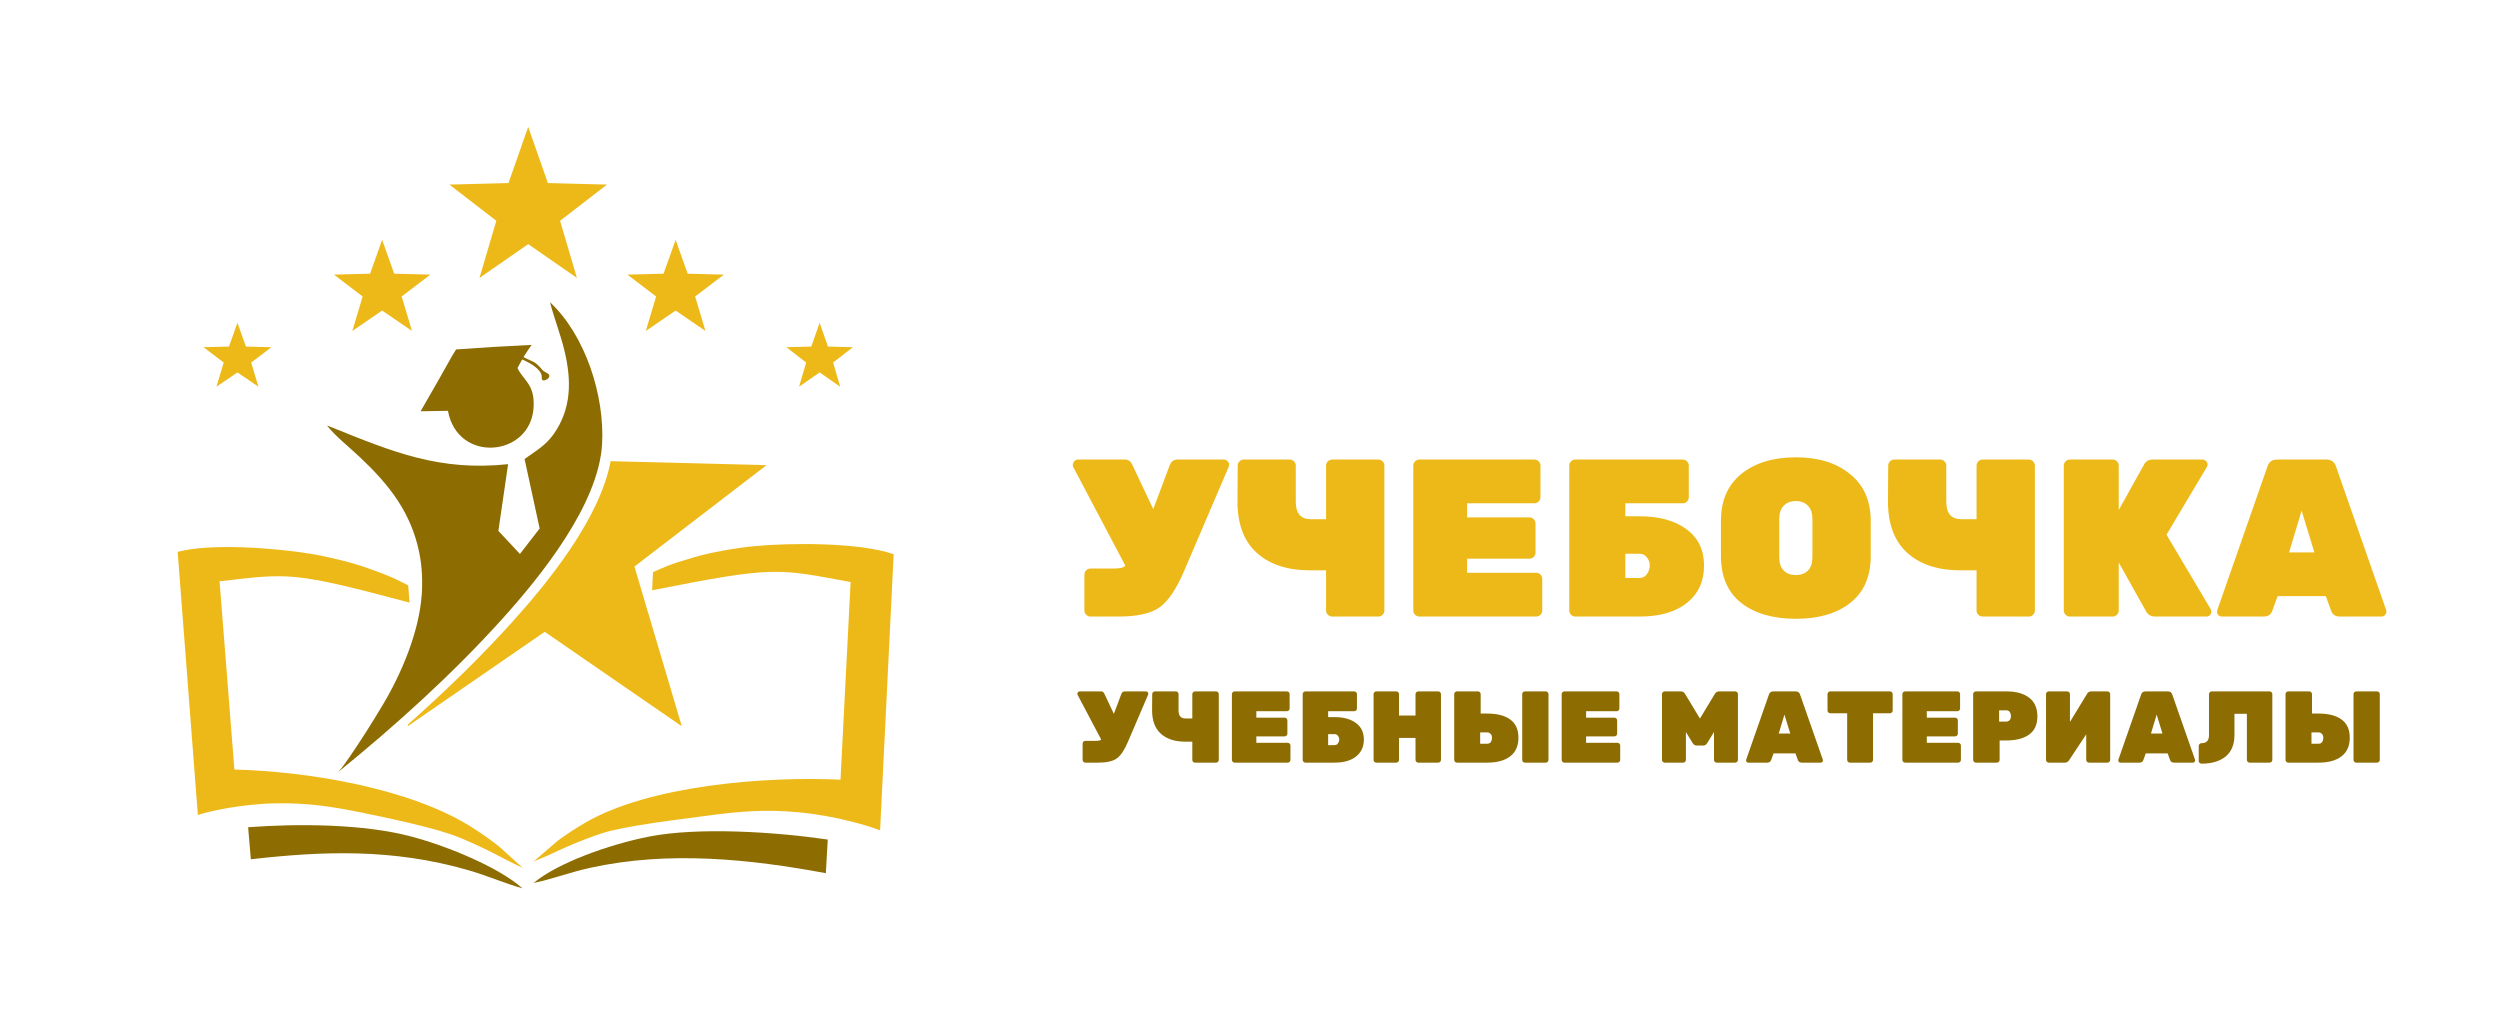
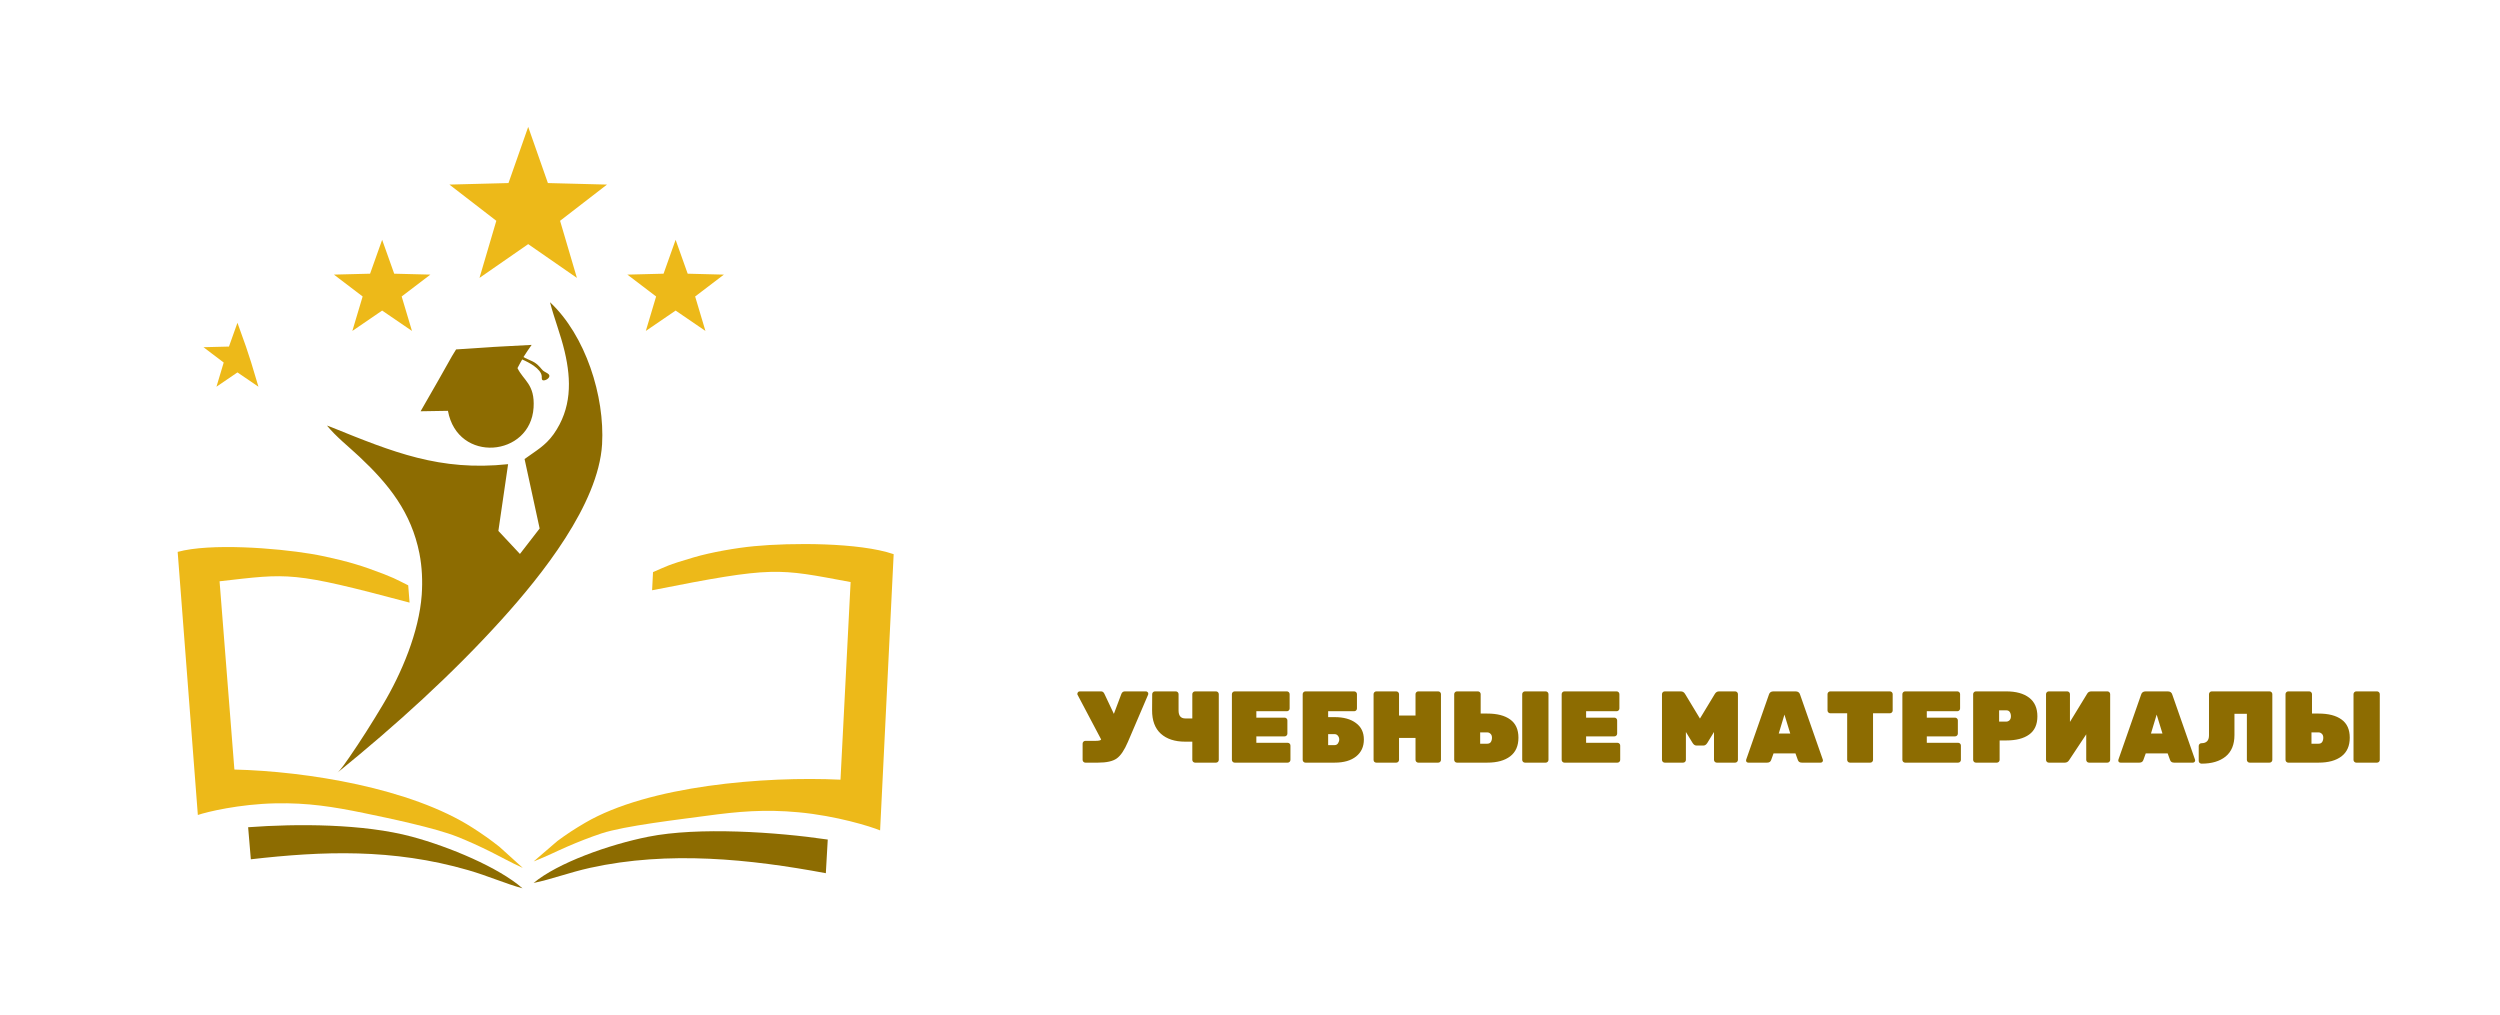
<svg xmlns="http://www.w3.org/2000/svg" width="197" height="80" viewBox="0 0 197 80" fill="none">
  <path fill-rule="evenodd" clip-rule="evenodd" d="M41.622 10L43.174 14.425L47.831 14.545L44.134 17.399L45.46 21.898L41.622 19.237L37.784 21.898L39.11 17.399L35.412 14.545L40.069 14.425L41.622 10Z" fill="#EDB919" />
  <path fill-rule="evenodd" clip-rule="evenodd" d="M30.113 18.896L31.063 21.567L33.914 21.639L31.651 23.362L32.463 26.078L30.113 24.472L27.765 26.078L28.576 23.362L26.312 21.639L29.163 21.567L30.113 18.896Z" fill="#EDB919" />
-   <path fill-rule="evenodd" clip-rule="evenodd" d="M18.711 25.435L19.381 27.309L21.387 27.36L19.794 28.568L20.365 30.473L18.711 29.346L17.057 30.473L17.628 28.568L16.034 27.36L18.042 27.309L18.711 25.435Z" fill="#EDB919" />
+   <path fill-rule="evenodd" clip-rule="evenodd" d="M18.711 25.435L19.381 27.309L19.794 28.568L20.365 30.473L18.711 29.346L17.057 30.473L17.628 28.568L16.034 27.36L18.042 27.309L18.711 25.435Z" fill="#EDB919" />
  <path fill-rule="evenodd" clip-rule="evenodd" d="M53.239 18.897L52.289 21.567L49.438 21.64L51.702 23.363L50.891 26.078L53.239 24.472L55.588 26.078L54.777 23.363L57.04 21.64L54.189 21.567L53.239 18.897Z" fill="#EDB919" />
-   <path fill-rule="evenodd" clip-rule="evenodd" d="M64.587 25.435L63.931 27.309L61.964 27.36L63.525 28.568L62.966 30.473L64.587 29.346L66.208 30.473L65.648 28.568L67.21 27.36L65.243 27.309L64.587 25.435Z" fill="#EDB919" />
  <path fill-rule="evenodd" clip-rule="evenodd" d="M40.038 36.577C34.667 37.15 30.965 35.625 26.119 33.665C26 33.617 25.884 33.578 25.765 33.533C26.466 34.401 27.491 35.21 28.317 35.985C30.657 38.181 32.408 40.382 33.05 43.608C33.261 44.698 33.307 45.772 33.232 46.878C33.019 49.796 31.655 53.047 30.161 55.546C29.332 56.933 28.432 58.364 27.515 59.693C27.331 59.959 26.831 60.688 26.592 60.882C31.134 57.202 35.649 53.124 39.567 48.782C42.655 45.36 47.156 39.761 47.444 35.01C47.663 31.228 46.148 26.435 43.339 23.814C43.681 25.127 44.18 26.361 44.494 27.696C45.037 30.001 45.041 32.2 43.629 34.208C42.962 35.138 42.247 35.508 41.336 36.171L42.524 41.645L40.971 43.651L39.272 41.835L40.038 36.577V36.577Z" fill="#8D6C01" />
  <path fill-rule="evenodd" clip-rule="evenodd" d="M33.144 32.408L35.298 32.373C36.056 36.544 41.803 36.009 42.046 32.121C42.163 30.271 41.245 29.986 40.777 29.006C40.897 28.784 41.02 28.542 41.148 28.327C41.639 28.536 42.642 29.052 42.689 29.648C42.695 29.821 42.65 30.03 42.934 29.962C43.173 29.905 43.49 29.614 43.131 29.411C42.703 29.172 42.852 29.265 42.518 28.902C42.128 28.478 41.86 28.447 41.381 28.211C41.333 28.187 41.294 28.163 41.25 28.134C41.447 27.811 41.678 27.488 41.894 27.177C38.748 27.343 39.912 27.286 38.821 27.343C38.194 27.378 38.758 27.346 35.94 27.535C35.354 28.469 35.697 27.983 33.144 32.408Z" fill="#8D6C01" />
-   <path fill-rule="evenodd" clip-rule="evenodd" d="M48.116 36.341L60.403 36.655L49.994 44.643L53.727 57.231L42.923 49.787L32.12 57.231L32.169 57.068C35.053 54.513 37.841 51.811 40.379 48.998C43.229 45.84 47.281 40.83 48.117 36.341H48.116Z" fill="#EDB919" />
  <path fill-rule="evenodd" clip-rule="evenodd" d="M14 43.488L15.59 64.221C16.298 63.976 18.856 63.362 21.707 63.303C24.253 63.251 26.242 63.566 28.689 64.071C30.607 64.466 34.278 65.235 36.034 65.934C36.92 66.287 37.763 66.672 38.654 67.114C39.495 67.531 40.159 67.919 41.196 68.392L39.364 66.735C38.628 66.155 38.04 65.739 37.234 65.223C32.37 62.104 24.192 60.78 18.47 60.64C18.056 55.395 17.459 47.809 17.302 45.805C22.806 45.182 22.948 44.999 32.274 47.486L32.167 46.124C31.143 45.621 31.132 45.543 29.053 44.796C27.74 44.325 25.878 43.87 24.492 43.641C21.719 43.181 16.565 42.788 14.001 43.488H14Z" fill="#EDB919" />
  <path fill-rule="evenodd" clip-rule="evenodd" d="M19.765 67.712C25.422 67.065 30.94 66.848 36.89 68.567C38.444 69.016 39.852 69.642 41.174 70C39.316 68.365 35.42 66.727 32.445 65.928C28.642 64.906 23.398 64.898 19.553 65.186L19.766 67.712H19.765Z" fill="#8D6C01" />
  <path fill-rule="evenodd" clip-rule="evenodd" d="M70.421 43.669L69.352 65.436C68.603 65.124 65.904 64.284 62.915 64.007C60.245 63.76 58.17 63.943 55.62 64.291C53.622 64.565 49.211 65.07 47.392 65.675C46.473 65.981 45.6 66.324 44.679 66.723C43.809 67.1 43.125 67.46 42.052 67.881L43.924 66.27C44.679 65.712 45.284 65.318 46.113 64.833C51.12 61.908 60.238 61.155 66.231 61.439C66.513 55.933 66.92 47.97 67.028 45.866C61.24 44.794 61.088 44.589 51.386 46.513L51.458 45.083C52.517 44.63 52.526 44.548 54.683 43.916C56.045 43.517 57.984 43.177 59.43 43.039C62.323 42.763 67.713 42.737 70.421 43.669H70.421Z" fill="#EDB919" />
  <path fill-rule="evenodd" clip-rule="evenodd" d="M65.076 68.808C59.13 67.698 52.682 67.02 46.496 68.387C44.881 68.744 43.423 69.299 42.049 69.577C43.949 67.991 47.984 66.555 51.079 65.936C55.035 65.144 61.189 65.564 65.227 66.157L65.076 68.808H65.076Z" fill="#8D6C01" />
-   <path d="M85.928 44.802H87.695C88.284 44.802 88.608 44.72 88.667 44.555L84.549 36.761C84.538 36.726 84.532 36.684 84.532 36.637C84.579 36.355 84.726 36.213 84.974 36.213H88.667C88.915 36.213 89.103 36.355 89.233 36.637L90.876 40.119L92.184 36.637C92.302 36.355 92.502 36.213 92.785 36.213H96.443C96.549 36.213 96.644 36.254 96.726 36.337C96.808 36.407 96.85 36.49 96.85 36.584C96.85 36.678 96.844 36.737 96.832 36.761L93.315 44.979C92.703 46.416 92.055 47.377 91.371 47.86C90.7 48.343 89.621 48.584 88.137 48.584H85.928C85.798 48.584 85.686 48.537 85.592 48.443C85.498 48.349 85.451 48.237 85.451 48.107V45.279C85.451 45.15 85.498 45.038 85.592 44.944C85.686 44.849 85.798 44.802 85.928 44.802ZM102.108 36.69V39.536C102.108 40.455 102.503 40.914 103.292 40.914H104.494V36.69C104.494 36.561 104.541 36.449 104.635 36.355C104.73 36.26 104.842 36.213 104.971 36.213H108.612C108.741 36.213 108.853 36.26 108.948 36.355C109.042 36.449 109.089 36.561 109.089 36.69V48.107C109.089 48.237 109.042 48.349 108.948 48.443C108.853 48.537 108.741 48.584 108.612 48.584H104.971C104.842 48.584 104.73 48.537 104.635 48.443C104.541 48.349 104.494 48.237 104.494 48.107V44.944H103.239C101.46 44.944 100.058 44.484 99.033 43.565C98.008 42.634 97.501 41.268 97.513 39.465L97.531 36.69C97.531 36.561 97.578 36.449 97.672 36.355C97.766 36.26 97.879 36.213 98.008 36.213H101.631C101.761 36.213 101.873 36.26 101.967 36.355C102.061 36.449 102.108 36.561 102.108 36.69ZM115.61 45.138H121.053C121.183 45.138 121.295 45.185 121.389 45.279C121.483 45.374 121.53 45.486 121.53 45.615V48.107C121.53 48.237 121.483 48.349 121.389 48.443C121.295 48.537 121.183 48.584 121.053 48.584H111.846C111.716 48.584 111.604 48.537 111.51 48.443C111.416 48.349 111.368 48.237 111.368 48.107V36.69C111.368 36.561 111.416 36.449 111.51 36.355C111.604 36.26 111.716 36.213 111.846 36.213H120.912C121.042 36.213 121.153 36.26 121.248 36.355C121.342 36.449 121.389 36.561 121.389 36.69V39.182C121.389 39.312 121.342 39.424 121.248 39.518C121.153 39.612 121.042 39.659 120.912 39.659H115.61V40.773H120.523C120.653 40.773 120.765 40.82 120.859 40.914C120.953 41.008 121 41.12 121 41.25V43.547C121 43.677 120.953 43.789 120.859 43.883C120.765 43.977 120.653 44.025 120.523 44.025H115.61V45.138ZM124.134 36.213H132.599C132.729 36.213 132.841 36.26 132.935 36.355C133.029 36.449 133.077 36.561 133.077 36.69V39.182C133.077 39.312 133.029 39.424 132.935 39.518C132.841 39.612 132.729 39.659 132.599 39.659H128.075V40.684H129.206C130.761 40.684 131.993 41.026 132.9 41.709C133.819 42.381 134.278 43.335 134.278 44.572C134.278 45.81 133.831 46.788 132.935 47.506C132.04 48.225 130.797 48.584 129.206 48.584H124.134C124.004 48.584 123.892 48.537 123.798 48.443C123.704 48.349 123.657 48.237 123.657 48.107V36.69C123.657 36.561 123.704 36.449 123.798 36.355C123.892 36.26 124.004 36.213 124.134 36.213ZM128.075 43.636V45.544H129.188C129.448 45.544 129.648 45.438 129.789 45.226C129.931 45.014 130.001 44.79 130.001 44.555C130.001 44.319 129.925 44.107 129.772 43.919C129.63 43.73 129.436 43.636 129.188 43.636H128.075ZM137.217 37.344C138.301 36.472 139.733 36.036 141.512 36.036C143.291 36.036 144.716 36.478 145.789 37.362C146.872 38.234 147.414 39.465 147.414 41.056V43.812C147.414 45.427 146.878 46.658 145.806 47.506C144.746 48.343 143.314 48.761 141.512 48.761C139.709 48.761 138.272 48.343 137.199 47.506C136.139 46.658 135.609 45.427 135.609 43.812V41.056C135.609 39.453 136.145 38.216 137.217 37.344ZM140.557 44.961C140.793 45.197 141.111 45.315 141.512 45.315C141.912 45.315 142.23 45.197 142.466 44.961C142.702 44.726 142.819 44.366 142.819 43.883V40.914C142.819 40.443 142.702 40.089 142.466 39.854C142.23 39.606 141.912 39.483 141.512 39.483C141.111 39.483 140.793 39.606 140.557 39.854C140.322 40.089 140.204 40.443 140.204 40.914V43.883C140.204 44.366 140.322 44.726 140.557 44.961ZM153.367 36.69V39.536C153.367 40.455 153.762 40.914 154.551 40.914H155.753V36.69C155.753 36.561 155.8 36.449 155.894 36.355C155.988 36.26 156.1 36.213 156.23 36.213H159.871C160 36.213 160.112 36.26 160.206 36.355C160.301 36.449 160.348 36.561 160.348 36.69V48.107C160.348 48.237 160.301 48.349 160.206 48.443C160.112 48.537 160 48.584 159.871 48.584H156.23C156.1 48.584 155.988 48.537 155.894 48.443C155.8 48.349 155.753 48.237 155.753 48.107V44.944H154.498C152.719 44.944 151.317 44.484 150.292 43.565C149.267 42.634 148.76 41.268 148.772 39.465L148.79 36.69C148.79 36.561 148.837 36.449 148.931 36.355C149.025 36.26 149.137 36.213 149.267 36.213H152.89C153.019 36.213 153.131 36.26 153.226 36.355C153.32 36.449 153.367 36.561 153.367 36.69ZM174.203 48.001C174.238 48.06 174.256 48.136 174.256 48.231C174.256 48.313 174.215 48.396 174.132 48.478C174.062 48.549 173.973 48.584 173.867 48.584H169.838C169.496 48.584 169.255 48.449 169.113 48.178L166.957 44.325V48.107C166.957 48.237 166.91 48.349 166.816 48.443C166.721 48.537 166.61 48.584 166.48 48.584H163.104C162.975 48.584 162.863 48.537 162.769 48.443C162.674 48.349 162.627 48.237 162.627 48.107V36.69C162.627 36.561 162.674 36.449 162.769 36.355C162.863 36.26 162.975 36.213 163.104 36.213H166.48C166.61 36.213 166.721 36.26 166.816 36.355C166.91 36.449 166.957 36.561 166.957 36.69V40.19L168.954 36.602C169.084 36.343 169.319 36.213 169.661 36.213H173.567C173.673 36.213 173.761 36.254 173.832 36.337C173.914 36.407 173.956 36.49 173.956 36.584C173.956 36.667 173.938 36.737 173.903 36.796L170.721 42.134L174.203 48.001ZM179.459 36.213H183.294C183.718 36.213 183.983 36.407 184.089 36.796L188.03 48.072C188.042 48.107 188.048 48.166 188.048 48.248C188.048 48.319 188.007 48.396 187.924 48.478C187.854 48.549 187.765 48.584 187.659 48.584H184.39C184.036 48.584 183.807 48.437 183.701 48.142L183.276 46.976H179.477L179.053 48.142C178.946 48.437 178.717 48.584 178.363 48.584H175.094C174.988 48.584 174.893 48.549 174.811 48.478C174.74 48.396 174.705 48.319 174.705 48.248C174.705 48.166 174.711 48.107 174.723 48.072L178.664 36.796C178.77 36.407 179.035 36.213 179.459 36.213ZM180.378 43.53H182.375L181.368 40.242L180.378 43.53Z" fill="#EDB919" />
  <path d="M85.527 58.379H86.329C86.596 58.379 86.743 58.342 86.77 58.267L84.901 54.729C84.896 54.713 84.893 54.694 84.893 54.673C84.914 54.545 84.981 54.481 85.094 54.481H86.77C86.882 54.481 86.968 54.545 87.027 54.673L87.773 56.253L88.367 54.673C88.42 54.545 88.511 54.481 88.639 54.481H90.3C90.348 54.481 90.391 54.499 90.428 54.537C90.466 54.569 90.484 54.606 90.484 54.649C90.484 54.692 90.482 54.718 90.476 54.729L88.88 58.459C88.602 59.112 88.308 59.548 87.997 59.767C87.693 59.986 87.203 60.096 86.529 60.096H85.527C85.468 60.096 85.417 60.075 85.374 60.032C85.332 59.989 85.31 59.938 85.31 59.879V58.596C85.31 58.537 85.332 58.486 85.374 58.443C85.417 58.401 85.468 58.379 85.527 58.379ZM92.871 54.697V55.989C92.871 56.406 93.05 56.614 93.409 56.614H93.954V54.697C93.954 54.638 93.975 54.587 94.018 54.545C94.061 54.502 94.112 54.481 94.171 54.481H95.823C95.882 54.481 95.933 54.502 95.976 54.545C96.018 54.587 96.04 54.638 96.04 54.697V59.879C96.04 59.938 96.018 59.989 95.976 60.032C95.933 60.075 95.882 60.096 95.823 60.096H94.171C94.112 60.096 94.061 60.075 94.018 60.032C93.975 59.989 93.954 59.938 93.954 59.879V58.443H93.385C92.577 58.443 91.941 58.235 91.475 57.818C91.01 57.395 90.78 56.775 90.785 55.957L90.793 54.697C90.793 54.638 90.815 54.587 90.858 54.545C90.9 54.502 90.951 54.481 91.01 54.481H92.654C92.713 54.481 92.764 54.502 92.807 54.545C92.85 54.587 92.871 54.638 92.871 54.697ZM99 58.532H101.47C101.529 58.532 101.58 58.553 101.623 58.596C101.666 58.639 101.687 58.689 101.687 58.748V59.879C101.687 59.938 101.666 59.989 101.623 60.032C101.58 60.075 101.529 60.096 101.47 60.096H97.291C97.232 60.096 97.181 60.075 97.139 60.032C97.096 59.989 97.074 59.938 97.074 59.879V54.697C97.074 54.638 97.096 54.587 97.139 54.545C97.181 54.502 97.232 54.481 97.291 54.481H101.406C101.465 54.481 101.516 54.502 101.559 54.545C101.602 54.587 101.623 54.638 101.623 54.697V55.828C101.623 55.887 101.602 55.938 101.559 55.981C101.516 56.023 101.465 56.045 101.406 56.045H99V56.55H101.23C101.289 56.55 101.339 56.572 101.382 56.614C101.425 56.657 101.446 56.708 101.446 56.767V57.81C101.446 57.868 101.425 57.919 101.382 57.962C101.339 58.005 101.289 58.026 101.23 58.026H99V58.532ZM102.869 54.481H106.711C106.77 54.481 106.821 54.502 106.864 54.545C106.907 54.587 106.928 54.638 106.928 54.697V55.828C106.928 55.887 106.907 55.938 106.864 55.981C106.821 56.023 106.77 56.045 106.711 56.045H104.658V56.51H105.171C105.877 56.51 106.436 56.665 106.848 56.975C107.265 57.28 107.473 57.713 107.473 58.275C107.473 58.837 107.27 59.28 106.864 59.607C106.457 59.933 105.893 60.096 105.171 60.096H102.869C102.81 60.096 102.759 60.075 102.716 60.032C102.674 59.989 102.652 59.938 102.652 59.879V54.697C102.652 54.638 102.674 54.587 102.716 54.545C102.759 54.502 102.81 54.481 102.869 54.481ZM104.658 57.85V58.716H105.163C105.281 58.716 105.372 58.668 105.436 58.572C105.5 58.475 105.532 58.374 105.532 58.267C105.532 58.16 105.497 58.064 105.428 57.978C105.364 57.893 105.275 57.85 105.163 57.85H104.658ZM111.759 54.481H113.332C113.391 54.481 113.441 54.502 113.484 54.545C113.527 54.587 113.548 54.638 113.548 54.697V59.879C113.548 59.938 113.527 59.989 113.484 60.032C113.441 60.075 113.391 60.096 113.332 60.096H111.759C111.701 60.096 111.65 60.075 111.607 60.032C111.564 59.989 111.543 59.938 111.543 59.879V58.147H110.243V59.879C110.243 59.938 110.222 59.989 110.179 60.032C110.136 60.075 110.086 60.096 110.027 60.096H108.454C108.396 60.096 108.345 60.077 108.302 60.04C108.259 59.997 108.238 59.944 108.238 59.879V54.697C108.238 54.638 108.259 54.587 108.302 54.545C108.345 54.502 108.396 54.481 108.454 54.481H110.027C110.086 54.481 110.136 54.502 110.179 54.545C110.222 54.587 110.243 54.638 110.243 54.697V56.382H111.543V54.697C111.543 54.638 111.564 54.587 111.607 54.545C111.65 54.502 111.701 54.481 111.759 54.481ZM117.198 60.096H114.808C114.749 60.096 114.698 60.075 114.655 60.032C114.613 59.989 114.591 59.938 114.591 59.879V54.697C114.591 54.638 114.613 54.587 114.655 54.545C114.698 54.502 114.749 54.481 114.808 54.481H116.46C116.519 54.481 116.57 54.502 116.613 54.545C116.656 54.587 116.677 54.638 116.677 54.697V56.229H117.198C117.974 56.229 118.575 56.384 119.003 56.695C119.436 57.005 119.653 57.483 119.653 58.131C119.653 58.778 119.436 59.267 119.003 59.599C118.57 59.93 117.968 60.096 117.198 60.096ZM116.637 57.713V58.604H117.198C117.327 58.604 117.42 58.558 117.479 58.468C117.538 58.377 117.567 58.264 117.567 58.131C117.567 57.997 117.53 57.895 117.455 57.826C117.38 57.751 117.295 57.713 117.198 57.713H116.637ZM121.803 60.096H120.166C120.108 60.096 120.057 60.075 120.014 60.032C119.971 59.989 119.95 59.938 119.95 59.879V54.697C119.95 54.638 119.971 54.587 120.014 54.545C120.057 54.502 120.108 54.481 120.166 54.481H121.803C121.862 54.481 121.913 54.502 121.955 54.545C121.998 54.587 122.02 54.638 122.02 54.697V59.879C122.02 59.938 121.998 59.989 121.955 60.032C121.913 60.075 121.862 60.096 121.803 60.096ZM124.985 58.532H127.456C127.515 58.532 127.565 58.553 127.608 58.596C127.651 58.639 127.672 58.689 127.672 58.748V59.879C127.672 59.938 127.651 59.989 127.608 60.032C127.565 60.075 127.515 60.096 127.456 60.096H123.276C123.217 60.096 123.167 60.075 123.124 60.032C123.081 59.989 123.06 59.938 123.06 59.879V54.697C123.06 54.638 123.081 54.587 123.124 54.545C123.167 54.502 123.217 54.481 123.276 54.481H127.392C127.45 54.481 127.501 54.502 127.544 54.545C127.587 54.587 127.608 54.638 127.608 54.697V55.828C127.608 55.887 127.587 55.938 127.544 55.981C127.501 56.023 127.45 56.045 127.392 56.045H124.985V56.55H127.215C127.274 56.55 127.325 56.572 127.368 56.614C127.41 56.657 127.432 56.708 127.432 56.767V57.81C127.432 57.868 127.41 57.919 127.368 57.962C127.325 58.005 127.274 58.026 127.215 58.026H124.985V58.532ZM135.464 54.481H136.732C136.791 54.481 136.842 54.502 136.884 54.545C136.927 54.587 136.949 54.638 136.949 54.697V59.879C136.949 59.938 136.927 59.989 136.884 60.032C136.842 60.075 136.791 60.096 136.732 60.096H135.28C135.221 60.096 135.17 60.075 135.128 60.032C135.085 59.989 135.063 59.938 135.063 59.879V57.681L134.534 58.548C134.448 58.681 134.349 58.748 134.237 58.748H133.676C133.563 58.748 133.464 58.681 133.379 58.548L132.849 57.681V59.879C132.849 59.938 132.828 59.989 132.785 60.032C132.742 60.075 132.692 60.096 132.633 60.096H131.181C131.122 60.096 131.071 60.075 131.028 60.032C130.986 59.989 130.964 59.938 130.964 59.879V54.697C130.964 54.638 130.986 54.587 131.028 54.545C131.071 54.502 131.122 54.481 131.181 54.481H132.448C132.598 54.481 132.713 54.553 132.793 54.697L133.956 56.622L135.12 54.697C135.2 54.553 135.315 54.481 135.464 54.481ZM139.748 54.481H141.489C141.681 54.481 141.802 54.569 141.85 54.745L143.639 59.863C143.644 59.879 143.647 59.906 143.647 59.944C143.647 59.976 143.628 60.01 143.591 60.048C143.558 60.08 143.518 60.096 143.47 60.096H141.986C141.826 60.096 141.721 60.029 141.673 59.895L141.481 59.366H139.756L139.564 59.895C139.515 60.029 139.411 60.096 139.251 60.096H137.767C137.718 60.096 137.676 60.08 137.638 60.048C137.606 60.01 137.59 59.976 137.59 59.944C137.59 59.906 137.593 59.879 137.598 59.863L139.387 54.745C139.435 54.569 139.556 54.481 139.748 54.481ZM140.165 57.802H141.072L140.614 56.31L140.165 57.802ZM144.226 54.481H148.926C148.985 54.481 149.036 54.502 149.079 54.545C149.122 54.587 149.143 54.638 149.143 54.697V55.989C149.143 56.047 149.122 56.098 149.079 56.141C149.036 56.184 148.985 56.205 148.926 56.205H147.595V59.879C147.595 59.938 147.573 59.989 147.531 60.032C147.488 60.075 147.437 60.096 147.378 60.096H145.774C145.715 60.096 145.664 60.075 145.621 60.032C145.579 59.989 145.557 59.938 145.557 59.879V56.205H144.226C144.167 56.205 144.116 56.184 144.073 56.141C144.03 56.098 144.009 56.047 144.009 55.989V54.697C144.009 54.638 144.03 54.587 144.073 54.545C144.116 54.502 144.167 54.481 144.226 54.481ZM151.832 58.532H154.303C154.362 58.532 154.412 58.553 154.455 58.596C154.498 58.639 154.519 58.689 154.519 58.748V59.879C154.519 59.938 154.498 59.989 154.455 60.032C154.412 60.075 154.362 60.096 154.303 60.096H150.123C150.064 60.096 150.014 60.075 149.971 60.032C149.928 59.989 149.907 59.938 149.907 59.879V54.697C149.907 54.638 149.928 54.587 149.971 54.545C150.014 54.502 150.064 54.481 150.123 54.481H154.239C154.297 54.481 154.348 54.502 154.391 54.545C154.434 54.587 154.455 54.638 154.455 54.697V55.828C154.455 55.887 154.434 55.938 154.391 55.981C154.348 56.023 154.297 56.045 154.239 56.045H151.832V56.55H154.062C154.121 56.55 154.172 56.572 154.215 56.614C154.257 56.657 154.279 56.708 154.279 56.767V57.81C154.279 57.868 154.257 57.919 154.215 57.962C154.172 58.005 154.121 58.026 154.062 58.026H151.832V58.532ZM155.701 54.481H158.092C158.862 54.481 159.463 54.646 159.897 54.978C160.33 55.309 160.546 55.799 160.546 56.446C160.546 57.093 160.33 57.572 159.897 57.882C159.469 58.192 158.867 58.347 158.092 58.347H157.57V59.879C157.57 59.938 157.549 59.989 157.506 60.032C157.463 60.075 157.412 60.096 157.354 60.096H155.701C155.642 60.096 155.591 60.075 155.549 60.032C155.506 59.989 155.484 59.938 155.484 59.879V54.697C155.484 54.638 155.506 54.587 155.549 54.545C155.591 54.502 155.642 54.481 155.701 54.481ZM157.53 55.973V56.863H158.092C158.188 56.863 158.273 56.828 158.348 56.759C158.423 56.684 158.461 56.58 158.461 56.446C158.461 56.312 158.431 56.2 158.372 56.109C158.314 56.018 158.22 55.973 158.092 55.973H157.53ZM161.443 54.481H162.895C162.954 54.481 163.005 54.502 163.048 54.545C163.091 54.587 163.112 54.638 163.112 54.697V56.887L164.468 54.665C164.537 54.542 164.647 54.481 164.797 54.481H166.064C166.123 54.481 166.174 54.502 166.216 54.545C166.259 54.587 166.281 54.638 166.281 54.697V59.879C166.281 59.938 166.259 59.989 166.216 60.032C166.174 60.075 166.123 60.096 166.064 60.096H164.612C164.553 60.096 164.502 60.075 164.46 60.032C164.417 59.989 164.395 59.938 164.395 59.879V57.866L163.04 59.911C162.96 60.034 162.85 60.096 162.711 60.096H161.443C161.385 60.096 161.334 60.075 161.291 60.032C161.248 59.989 161.227 59.938 161.227 59.879V54.697C161.227 54.638 161.248 54.587 161.291 54.545C161.334 54.502 161.385 54.481 161.443 54.481ZM169.078 54.481H170.819C171.012 54.481 171.132 54.569 171.18 54.745L172.969 59.863C172.974 59.879 172.977 59.906 172.977 59.944C172.977 59.976 172.958 60.01 172.921 60.048C172.889 60.08 172.849 60.096 172.801 60.096H171.317C171.156 60.096 171.052 60.029 171.004 59.895L170.811 59.366H169.086L168.894 59.895C168.846 60.029 168.741 60.096 168.581 60.096H167.097C167.049 60.096 167.006 60.08 166.969 60.048C166.937 60.01 166.921 59.976 166.921 59.944C166.921 59.906 166.923 59.879 166.929 59.863L168.717 54.745C168.766 54.569 168.886 54.481 169.078 54.481ZM169.496 57.802H170.402L169.945 56.31L169.496 57.802ZM173.484 60.176C173.425 60.176 173.371 60.155 173.323 60.112C173.281 60.069 173.259 60.018 173.259 59.96V58.78C173.259 58.721 173.281 58.671 173.323 58.628C173.366 58.585 173.417 58.564 173.476 58.564C173.871 58.564 174.069 58.358 174.069 57.946V54.697C174.069 54.638 174.091 54.587 174.134 54.545C174.176 54.502 174.227 54.481 174.286 54.481H178.842C178.901 54.481 178.952 54.502 178.995 54.545C179.038 54.587 179.059 54.638 179.059 54.697V59.879C179.059 59.938 179.038 59.989 178.995 60.032C178.952 60.075 178.901 60.096 178.842 60.096H177.27C177.211 60.096 177.16 60.075 177.118 60.032C177.075 59.989 177.054 59.938 177.054 59.879V56.245H176.075V57.922C176.075 58.671 175.842 59.235 175.377 59.615C174.912 59.989 174.281 60.176 173.484 60.176ZM182.706 60.096H180.315C180.257 60.096 180.206 60.075 180.163 60.032C180.12 59.989 180.099 59.938 180.099 59.879V54.697C180.099 54.638 180.12 54.587 180.163 54.545C180.206 54.502 180.257 54.481 180.315 54.481H181.968C182.027 54.481 182.078 54.502 182.12 54.545C182.163 54.587 182.185 54.638 182.185 54.697V56.229H182.706C183.481 56.229 184.083 56.384 184.511 56.695C184.944 57.005 185.161 57.483 185.161 58.131C185.161 58.778 184.944 59.267 184.511 59.599C184.078 59.93 183.476 60.096 182.706 60.096ZM182.144 57.713V58.604H182.706C182.834 58.604 182.928 58.558 182.987 58.468C183.046 58.377 183.075 58.264 183.075 58.131C183.075 57.997 183.038 57.895 182.963 57.826C182.888 57.751 182.802 57.713 182.706 57.713H182.144ZM187.311 60.096H185.674C185.615 60.096 185.564 60.075 185.522 60.032C185.479 59.989 185.457 59.938 185.457 59.879V54.697C185.457 54.638 185.479 54.587 185.522 54.545C185.564 54.502 185.615 54.481 185.674 54.481H187.311C187.369 54.481 187.42 54.502 187.463 54.545C187.506 54.587 187.527 54.638 187.527 54.697V59.879C187.527 59.938 187.506 59.989 187.463 60.032C187.42 60.075 187.369 60.096 187.311 60.096Z" fill="#8D6C01" />
</svg>